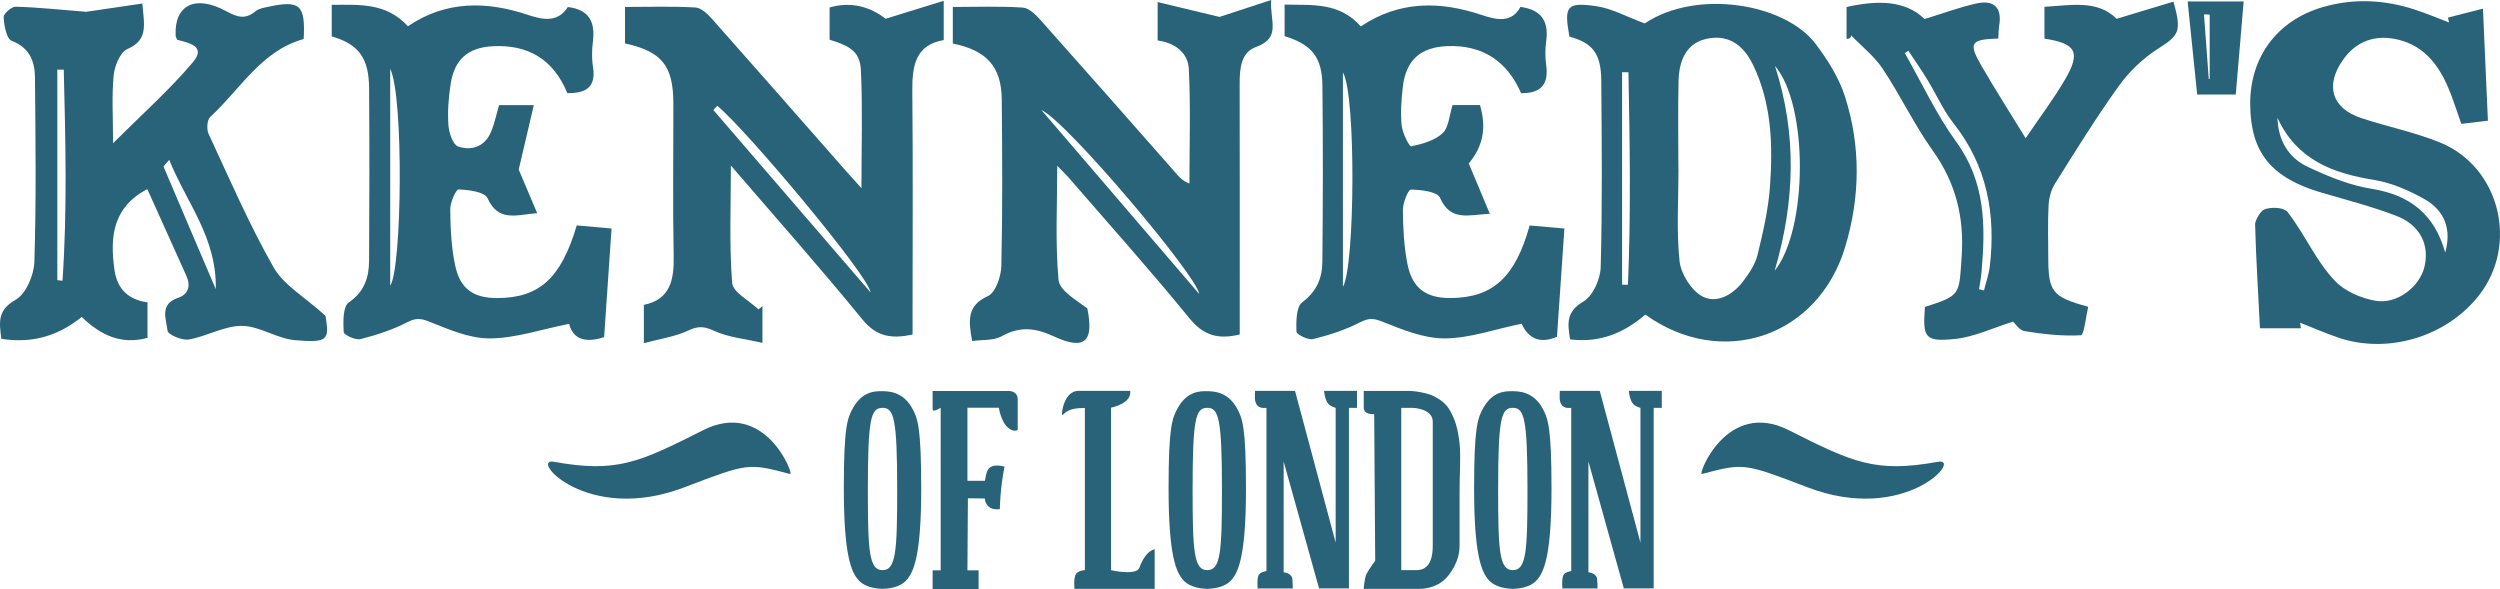
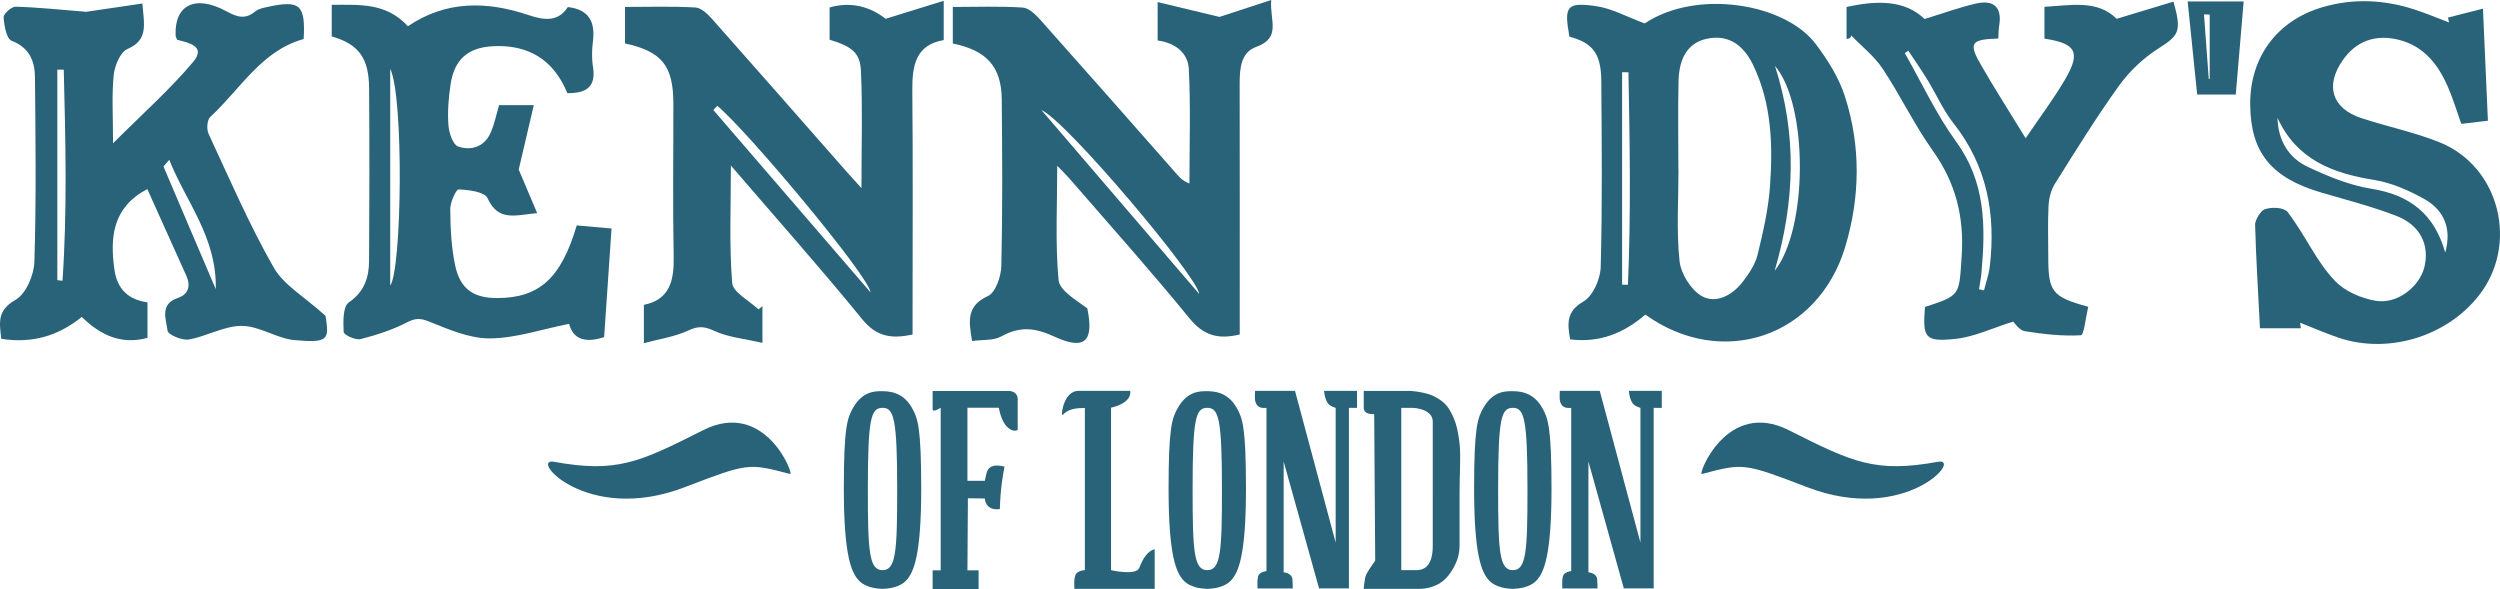
<svg xmlns="http://www.w3.org/2000/svg" version="1.1" id="Layer_1" x="0px" y="0px" width="616.804px" height="145.328px" viewBox="0 0 616.804 145.328" xml:space="preserve">
  <path fill="#296379" d="M266.096,96.432h12.754c0.444,3.156-4.733,4.15-4.733,4.15v40.087c0,0,6.232,1.465,6.997-0.608 c1.638-4.44,3.768-4.535,3.768-4.535v9.769h-19.787c0,0-0.305-2.89,0.457-3.775c0.731-0.85,2.106-0.85,2.106-0.85v-40.044 c0,0-0.094,0.051-0.562,0.051c-4.274,0-4.763,1.964-5.054,1.672C261.818,102.122,262.492,96.432,266.096,96.432" />
  <path fill="#296379" d="M194.957,116.952c0.998,0.264-6.143-18.55-21.466-10.823c-15.724,7.928-21.326,10.626-36.818,7.802 c-6.238-1.135,8.026,15.537,32.201,6.295C184.582,114.219,184.582,114.219,194.957,116.952" />
  <path fill="#296379" d="M419.859,116.952c-0.993,0.264,6.146-18.55,21.468-10.823c15.724,7.928,21.328,10.626,36.815,7.802 c6.239-1.135-8.022,15.537-32.2,6.295C430.236,114.219,430.236,114.219,419.859,116.952" />
  <path fill="#296379" d="M224.975,100.585c-2.37-4.144-6.008-4.048-7.503-4.073c-1.497,0.025-4.605-0.07-6.976,4.073 c-1.454,2.543-2.307,4.782-2.307,19.971c0,16.526,1.864,20.604,3.62,22.569c1.684,1.887,4.618,2.121,5.927,2.162 c1.309-0.041,4.243-0.275,5.928-2.162c1.755-1.965,3.62-6.043,3.62-22.569C227.284,105.368,226.431,103.128,224.975,100.585 M217.736,140.669c-3.305,0-3.619-4.614-3.619-19.867c0-17.604,0.748-20.177,3.619-20.177c2.808,0,3.62,2.572,3.62,20.177 C221.356,136.055,221.046,140.669,217.736,140.669" />
  <path fill="#296379" d="M309.648,96.432h9.858l10.031,37.441v-33.248c0,0-1.243-0.33-1.793-0.96c-0.928-1.064-1.07-3.233-1.07-3.233 h8.13c0,0,0.007,2.938,0.007,4.191h-2.005v44.555h-7.363l-8.737-31.315v27.343c0,0,1.871,0.094,2.152,1.588 c0.053,0.277,0.095,2.385,0.095,2.385h-8.675c0,0-0.204-2.414,0.257-3.307c0.405-0.786,1.928-0.98,1.928-0.98l0.001-40.266 c0,0-1.446,0.243-2.185-0.52C309.333,99.125,309.648,97.44,309.648,96.432" />
  <path fill="#296379" d="M336.464,96.446h11.038c1.757,0,4.888,0.565,6.34,1.344c1.455,0.779,2.857,1.641,3.913,3.52 c1.053,1.879,1.884,3.87,2.353,8.117c0.346,3.152,0,7.42,0,12.072v12.846c0,2.359-0.479,3.91-1.523,5.787 c-1.04,1.878-2.287,3.208-3.741,3.986c-1.454,0.779-3.07,1.17-4.851,1.17h-13.528c0,0,0.157-2.713,0.71-3.736 c0.75-1.385,2.118-3.209,2.118-3.209l-0.249-36.184c0,0-2.579,0.311-2.579-1.588V96.446z M353.492,121.499v-17.475 c0-2.926-4.023-3.398-5.102-3.398h-2.667v40.044h3.443c1.125,0,4.325,0.095,4.325-5.97V121.499z" />
  <path fill="#296379" d="M305.101,100.585c-2.371-4.144-6.008-4.048-7.504-4.073c-1.496,0.025-4.605-0.07-6.975,4.073 c-1.456,2.543-2.309,4.782-2.309,19.971c0,16.526,1.866,20.604,3.621,22.569c1.684,1.887,4.619,2.121,5.928,2.162 c1.309-0.041,4.242-0.275,5.927-2.162c1.756-1.965,3.621-6.043,3.621-22.569C307.409,105.368,306.556,103.128,305.101,100.585 M297.862,140.669c-3.306,0-3.621-4.614-3.621-19.867c0-17.604,0.749-20.177,3.621-20.177c2.807,0,3.619,2.572,3.619,20.177 C301.481,136.055,301.171,140.669,297.862,140.669" />
  <path fill="#296379" d="M380.481,100.585c-2.37-4.144-6.008-4.048-7.504-4.073c-1.497,0.025-4.604-0.07-6.975,4.073 c-1.456,2.543-2.309,4.782-2.309,19.971c0,16.526,1.864,20.604,3.62,22.569c1.685,1.887,4.618,2.121,5.928,2.162 c1.31-0.041,4.243-0.275,5.929-2.162c1.755-1.965,3.619-6.043,3.619-22.569C382.79,105.368,381.936,103.128,380.481,100.585 M373.242,140.669c-3.308,0-3.619-4.614-3.619-19.867c0-17.604,0.749-20.177,3.619-20.177c2.809,0,3.62,2.572,3.62,20.177 C376.862,136.055,376.553,140.669,373.242,140.669" />
  <path fill="#296379" d="M384.839,96.432h9.856l10.036,37.441v-33.248c0,0-1.246-0.33-1.795-0.96c-0.929-1.064-1.07-3.233-1.07-3.233 h8.128c0,0,0.007,2.938,0.007,4.191h-2.005v44.555h-7.361l-8.736-31.315v27.343c0,0,1.87,0.094,2.152,1.588 c0.052,0.277,0.093,2.385,0.093,2.385h-8.674c0,0-0.204-2.414,0.258-3.307c0.405-0.786,1.925-0.98,1.925-0.98l0.001-40.266 c0,0-1.445,0.243-2.182-0.52C384.525,99.125,384.839,97.44,384.839,96.432" />
  <path fill="#296379" d="M246.442,100.594h-7.754v18.033h4.305c0,0,0.311-1.93,0.702-2.648c1.03-1.887,4.142-0.828,4.142-0.828 c-1.152,5.676-1.146,10.456-1.146,10.456c-3.651,0.472-3.721-2.622-3.721-2.622l-4.166-0.045l-0.116,17.77h2.753v4.618h-11.343 v-4.618h1.99v-40.115c0,0-1.99,1.32-1.99,0.377v-4.499h18.923c0,0,2.069,0,2.069,2.046v7.551c0,0-1.109,0.771-2.653-0.788 C246.899,103.729,246.442,100.594,246.442,100.594" />
  <path fill-rule="evenodd" clip-rule="evenodd" fill="#296379" d="M20.17,78.194c-6.027,4.852-12.434,6.551-19.846,5.403 c-0.463-3.905-1.117-7.015,3.517-9.627c2.547-1.436,4.536-6.079,4.639-9.346C8.958,49.48,8.768,34.313,8.629,19.155 c-0.037-4.021-1.309-7.38-5.764-9.094C1.601,9.575,1.022,6.3,0.896,4.256c-0.053-0.846,1.93-2.628,2.95-2.6 c5.44,0.146,10.868,0.731,17.419,1.254c3.585-0.527,8.549-1.258,13.866-2.041c0.429,5.257,1.501,8.989-3.692,11.225 c-1.767,0.76-3.16,4.132-3.389,6.446c-0.504,5.079-0.157,10.243-0.157,16.807c7.152-7.153,13.939-13.169,19.737-20.037 c3.337-3.954-1.162-4.762-3.928-5.503c-0.164-0.444-0.357-0.736-0.371-1.038c-0.343-7.496,4.8-10.178,12.483-6.005 c2.741,1.489,4.687,2.104,7.192,0.04c0.808-0.666,2.047-0.882,3.13-1.118c7.867-1.714,9.248-0.509,8.788,7.944 c-10.421,2.858-15.629,12.395-23.056,19.23c-0.781,0.718-0.93,3.032-0.41,4.151c5.154,11.086,10.017,22.361,16.048,32.955 c2.498,4.387,7.621,7.256,12.81,11.955c0.968,5.965,0.666,6.699-7.53,6.009c-4.439-0.374-8.728-3.495-13.097-3.524 c-4.356-0.029-8.672,2.588-13.121,3.355c-1.667,0.288-5.119-1.196-5.23-2.168c-0.319-2.766-2.048-6.542,2.543-8.082 c2.593-0.87,3.229-2.939,2.096-5.464c-3.212-7.157-6.438-14.306-9.632-21.4c-8.524,4.498-9.257,11.788-8.109,19.902 c0.681,4.807,3.444,7.393,8.152,8.046v8.767C30.003,85.087,24.898,82.8,20.17,78.194 M14.145,69.121 c0.424,0.049,0.849,0.098,1.273,0.146c1.189-17.345,0.745-34.708,0.312-52.073c-0.528-0.005-1.057-0.011-1.585-0.017V69.121z M41.756,39.434c-1.033,1.24-1.448,1.57-1.394,1.699c4.106,9.696,8.249,19.375,12.878,30.201 C53.511,58.562,45.998,50.009,41.756,39.434" />
  <path fill-rule="evenodd" clip-rule="evenodd" fill="#296379" d="M204.678,9.787v-7.95c5.504-1.59,10.223-0.024,13.82,2.797 c4.933-1.527,9.33-2.888,14.339-4.439v9.696c-6.955,1.171-7.807,6.334-7.748,12.507c0.176,18.226,0.063,36.455,0.062,54.683v5.463 c-5.121,1.068-8.832,0.624-12.395-3.748c-10.441-12.809-21.431-25.161-32.428-37.951c0,9.971-0.438,19.508,0.312,28.949 c0.185,2.341,4.223,4.372,6.491,6.545c0.326-0.273,0.653-0.546,0.98-0.818v9.076c-4.348-1.013-8.457-1.354-11.965-2.996 c-2.508-1.176-3.984-1.146-6.406-0.021c-3.203,1.489-6.853,2.004-10.882,3.091v-9.456c6.428-1.298,7.472-6.041,7.354-11.987 c-0.249-12.578-0.062-25.163-0.081-37.745c-0.014-9.254-2.846-12.789-11.929-14.764V1.712c5.961,0,11.675-0.189,17.362,0.132 c1.42,0.08,2.998,1.576,4.085,2.8c11.093,12.493,22.1,25.067,33.136,37.614c1.014,1.154,2.056,2.283,3.754,4.165 c0-10.41,0.301-19.683-0.128-28.92C212.199,12.928,210.126,11.474,204.678,9.787 M176.965,26.104 c-0.323,0.345-0.647,0.691-0.97,1.037c12.758,14.798,25.515,29.596,38.796,45.002C214.356,68.069,184.258,32.109,176.965,26.104" />
  <path fill-rule="evenodd" clip-rule="evenodd" fill="#296379" d="M239.845,84.14c-0.936-5.124-1.285-8.741,3.889-11.091 c1.881-0.852,3.257-4.835,3.317-7.425c0.316-13.696,0.231-27.404,0.102-41.105c-0.076-8.061-3.695-12.075-12.074-13.782V1.718 c5.859,0,11.581-0.227,17.263,0.15c1.552,0.103,3.235,1.795,4.437,3.142c11.011,12.34,21.935,24.761,32.866,37.173 c1.023,1.161,1.93,2.428,3.815,3.088c0-9.407,0.315-18.831-0.149-28.215c-0.195-3.956-3.285-6.482-7.697-7.062V0.512 c5.24,1.258,9.964,2.392,15.261,3.663c3.223-1.054,7.49-2.451,12.761-4.175c-0.421,5.018,2.608,9.321-3.746,11.589 c-3.744,1.337-4.047,5.369-4.04,9.088c0.042,18.862,0.02,37.724,0.019,56.587v5.252c-5.332,1.303-8.944,0.26-12.422-4.008 c-9.535-11.701-19.62-22.948-29.502-34.362c-0.91-1.051-1.921-2.012-3.103-3.243c0,9.687-0.512,18.965,0.319,28.119 c0.243,2.674,4.314,4.994,7.102,7.049c1.667,8.166-0.571,10.472-8.226,6.933c-4.799-2.218-8.494-2.504-13.006,0 C245.119,84.065,242.469,83.773,239.845,84.14 M295.866,72.521c-0.34-4.202-32.759-42.703-38.938-45.378 C269.722,42.052,282.515,56.961,295.866,72.521" />
  <path fill-rule="evenodd" clip-rule="evenodd" fill="#296379" d="M405.946,77.622c-5.269,4.517-11.237,7.041-18.569,6.104 c-0.637-3.881-1.029-6.824,3.287-9.335c2.328-1.356,4.185-5.525,4.264-8.48c0.413-15.317,0.258-30.652,0.143-45.979 c-0.052-6.729-2.116-9.34-7.86-10.893c-1.357-7.508-0.729-8.553,6.522-7.534c3.882,0.546,7.552,2.619,12.056,4.273 c12.768-8.546,34.557-4.999,42.171,5.054c2.954,3.901,5.717,8.296,7.208,12.912c3.965,12.267,3.793,24.859,0.087,37.17 C448.547,83.189,424.833,91.167,405.946,77.622 M414.095,41.68c0.009,0.001,0.02,0.001,0.028,0.001 c0,7.575-0.533,15.207,0.254,22.699c0.331,3.137,2.806,7.142,5.477,8.662c3.5,1.992,7.524-0.165,10.076-3.47 c1.543-1.998,3.099-4.282,3.687-6.677c1.375-5.599,2.684-11.305,3.087-17.034c0.713-10.167,0.388-20.362-4.167-29.814 c-2.648-5.493-6.622-7.557-11.542-6.459c-4.273,0.954-6.711,4.358-6.857,10.334C413.96,27.171,414.095,34.427,414.095,41.68 M437.843,66.824c8.291-10.437,8.278-41.04,0.076-50.57C443.388,33.243,442.857,49.66,437.843,66.824 M401.771,17.839 c-0.521-0.011-1.044-0.021-1.564-0.031v52.43c0.48,0.005,0.96,0.012,1.441,0.019C402.397,52.794,402.106,35.317,401.771,17.839" />
  <path fill-rule="evenodd" clip-rule="evenodd" fill="#296379" d="M603.967,4.333c2.641-0.671,5.281-1.342,8.633-2.194 c0.437,9.885,0.818,18.518,1.221,27.645c-2.316,0.275-4.291,0.508-6.562,0.778c-1.138-3.175-2.05-6.229-3.311-9.128 c-2.395-5.507-5.868-9.996-12.022-11.589c-5.761-1.492-10.611,0.254-13.913,4.992c-4.402,6.319-2.702,11.896,4.576,14.298 c6.374,2.105,13.024,3.458,19.24,5.941c14.938,5.965,19.715,25.298,9.675,37.946c-8.037,10.125-22.462,14.432-34.649,10.256 c-3.169-1.086-6.248-2.43-9.369-3.653c0.063,0.454,0.125,0.909,0.188,1.365H557.58c-0.47-9.845-0.965-16.815-1.198-25.646 c-0.025-0.915,1.334-3.353,2.339-3.702c1.599-0.557,4.348-0.573,5.599,0.551c4.719,6.203,7.02,12.137,11.805,17.146 c2.434,2.55,6.448,4.258,10,4.871c5.295,0.915,10.836-3.48,12.015-8.295c1.346-5.495-1.019-10.4-6.968-12.682 c-5.959-2.284-12.179-3.893-18.316-5.684c-12.489-3.646-17.593-9.882-17.684-21.776c-0.089-11.632,6.601-20.726,17.876-24.013 c7.587-2.212,15.188-1.847,22.676,0.587c2.876,0.935,5.673,2.121,8.506,3.192C604.141,5.136,604.054,4.734,603.967,4.333 M603.283,62.291c1.659-5.788-0.229-10.43-5.146-13.182c-3.849-2.153-8.14-4.037-12.442-4.727 c-10.228-1.643-19.048-4.985-23.791-15.313c0.15,5.625,2.757,9.865,7.435,12.079c5.012,2.374,10.353,4.561,15.771,5.431 C594.574,48.098,600.617,52.822,603.283,62.291" />
-   <path fill-rule="evenodd" clip-rule="evenodd" fill="#296379" d="M375.131,1.698c5.344,0.735,7.008,3.713,6.343,8.496 c-0.263,1.898-0.261,3.897,0.001,5.795c0.638,4.608-1.052,7.058-6.191,7.002c-3.386-7.829-9.474-11.977-18.27-11.607 c-6.569,0.276-10.114,3.46-10.893,9.949c-0.382,3.183-0.608,6.453-0.298,9.623c0.184,1.867,1.895,5.241,2.344,5.148 c2.728-0.573,5.774-1.41,7.752-3.226c1.521-1.398,1.63-4.362,2.473-6.961h6.754c1.67,5.754,0.717,10.183-2.768,14.417 c1.709,4.084,3.328,7.953,5.19,12.404c-5.387,0.312-9.69,1.908-12.299-3.953c-0.68-1.531-4.674-1.962-7.164-2.008 c-0.668-0.012-1.993,3.254-1.979,5.007c0.036,4.489,0.253,9.056,1.138,13.44c1.207,5.969,4.637,8.34,10.597,8.31 c10.412-0.055,15.981-5.074,19.538-17.904c2.567,0.225,5.209,0.456,8.572,0.75c-0.633,9.216-1.243,18.101-1.834,26.72 c-4.864,2.065-7.35-0.266-8.735-3.234c-6.608,1.365-12.784,3.598-18.969,3.625c-5.152,0.021-10.459-2.176-15.407-4.136 c-2.221-0.88-3.386-0.896-5.485,0.177c-3.626,1.854-7.598,3.149-11.558,4.13c-1.226,0.304-4.104-1.136-4.127-1.842 c-0.075-2.474-0.073-6.123,1.427-7.239c3.562-2.649,4.924-5.964,4.966-9.893c0.153-14.52,0.175-29.042,0.016-43.562 c-0.077-7.053-2.641-10.126-9.326-12.208V1.136c6.82,0.148,13.506-0.619,18.797,5.383c9.538-6.387,19.583-6.286,29.945-2.787 C369.29,4.95,372.98,5.71,375.131,1.698 M331.326,70.771c2.978-4.8,3.274-47.552,0-52.896V70.771z" />
  <path fill-rule="evenodd" clip-rule="evenodd" fill="#296379" d="M123.135,25.941h8.566c-1.295,5.526-2.439,10.41-3.724,15.895 c1.124,2.65,2.712,6.398,4.557,10.749c-5.354,0.469-9.58,2.182-12.249-3.689c-0.716-1.574-4.638-2.059-7.124-2.161 c-0.665-0.027-2.097,3.209-2.076,4.934c0.055,4.641,0.26,9.371,1.228,13.886c1.241,5.794,4.572,7.99,10.345,7.981 c10.377-0.016,15.779-4.862,19.637-17.923c2.558,0.228,5.204,0.463,8.588,0.764c-0.63,9.227-1.235,18.106-1.828,26.793 c-4.685,1.559-7.709,0.477-8.636-3.279c-6.844,1.365-13.172,3.545-19.519,3.602c-4.983,0.044-10.125-2.191-14.923-4.11 c-2.177-0.872-3.362-0.976-5.479,0.115c-3.62,1.866-7.588,3.165-11.545,4.163c-1.24,0.313-4.125-1.04-4.162-1.74 c-0.127-2.486-0.209-6.283,1.25-7.291c3.878-2.677,4.993-6.154,5.02-10.287c0.092-14.192,0.109-28.384,0.006-42.575 c-0.055-7.499-2.575-10.838-9.22-12.799V1.187c6.749,0.009,13.398-0.607,18.789,5.283c9.416-6.364,19.468-6.228,29.828-2.731 c3.621,1.222,7.248,1.78,9.634-2.007c5.353,0.64,6.76,3.77,6.189,8.476c-0.252,2.065-0.321,4.233,0.013,6.275 c0.827,5.066-1.76,6.54-6.33,6.494c-3.355-8.237-9.627-12.049-18.405-11.571c-6.144,0.333-9.449,3.254-10.385,9.34 c-0.512,3.322-0.78,6.754-0.548,10.094c0.131,1.886,1.095,4.842,2.383,5.296c3.171,1.115,6.463,0.144,8.028-3.368 C122.003,30.615,122.454,28.23,123.135,25.941 M96.272,70.458c2.894-4.036,3.385-46.593,0-53.49V70.458z" />
  <path fill-rule="evenodd" clip-rule="evenodd" fill="#296379" d="M493.024,9.51c-6.808,0.194-7.409,1.081-4.237,6.582 c3.358,5.823,6.987,11.488,10.982,18.012c3.515-5.191,6.859-9.622,9.657-14.379c4.01-6.821,2.872-9.002-5.019-10.19V1.678 c6.499-0.349,13.048-1.805,17.816,2.962c5.042-1.526,9.523-2.88,14.016-4.239c2.111,7.457,1.353,8.323-3.835,11.643 c-3.672,2.351-7.079,5.595-9.635,9.15c-5.619,7.821-10.696,16.045-15.819,24.217c-0.953,1.521-1.433,3.548-1.528,5.373 c-0.222,4.18-0.073,8.38-0.07,12.572c0.005,8.66,0.938,9.903,9.858,12.327c-0.578,2.427-1.053,6.991-1.776,7.032 c-4.615,0.26-9.317-0.271-13.915-1.014c-1.332-0.216-2.416-1.981-2.839-2.354c-5.054,1.577-9.556,3.77-14.233,4.264 c-7.546,0.795-8.12-0.24-7.52-7.88c8.894-2.87,8.395-2.926,9.052-12.393c0.68-9.775-1.452-18.228-7.151-26.211 c-4.559-6.387-7.966-13.601-12.322-20.151c-2.065-3.104-5.154-5.514-7.78-8.238c-0.06,0.508-0.339,0.871-1.14,0.852V1.723 c7.443-1.652,14.365-1.768,19.251,2.966c4.769-1.457,8.71-2.925,12.773-3.83c4.18-0.929,6.405,0.824,5.635,5.451 C493.089,7.245,493.107,8.209,493.024,9.51 M470.832,12.521c-0.294,0.193-0.588,0.385-0.881,0.577 c4.188,7.335,7.771,15.117,12.703,21.899c7.249,9.964,7.24,20.877,6.223,32.206c-0.124,1.391-0.399,2.769-0.605,4.153 c0.408,0.099,0.816,0.199,1.222,0.299c0.489-1.98,1.197-3.935,1.434-5.945c1.513-12.905-0.687-24.818-8.953-35.294 c-2.562-3.245-4.26-7.171-6.439-10.732C474.045,17.249,472.404,14.904,470.832,12.521" />
  <path fill-rule="evenodd" clip-rule="evenodd" fill="#296379" d="M542.089,23.322c-0.774-7.588-1.541-15.076-2.347-22.958h13.818 c-0.643,7.573-1.274,15.028-1.947,22.958H542.089z M545.18,3.6c-0.471-0.018-0.94-0.036-1.412-0.054 c0.394,5.317,0.788,10.632,1.182,15.949c0.078-0.016,0.154-0.03,0.23-0.045V3.6z" />
</svg>